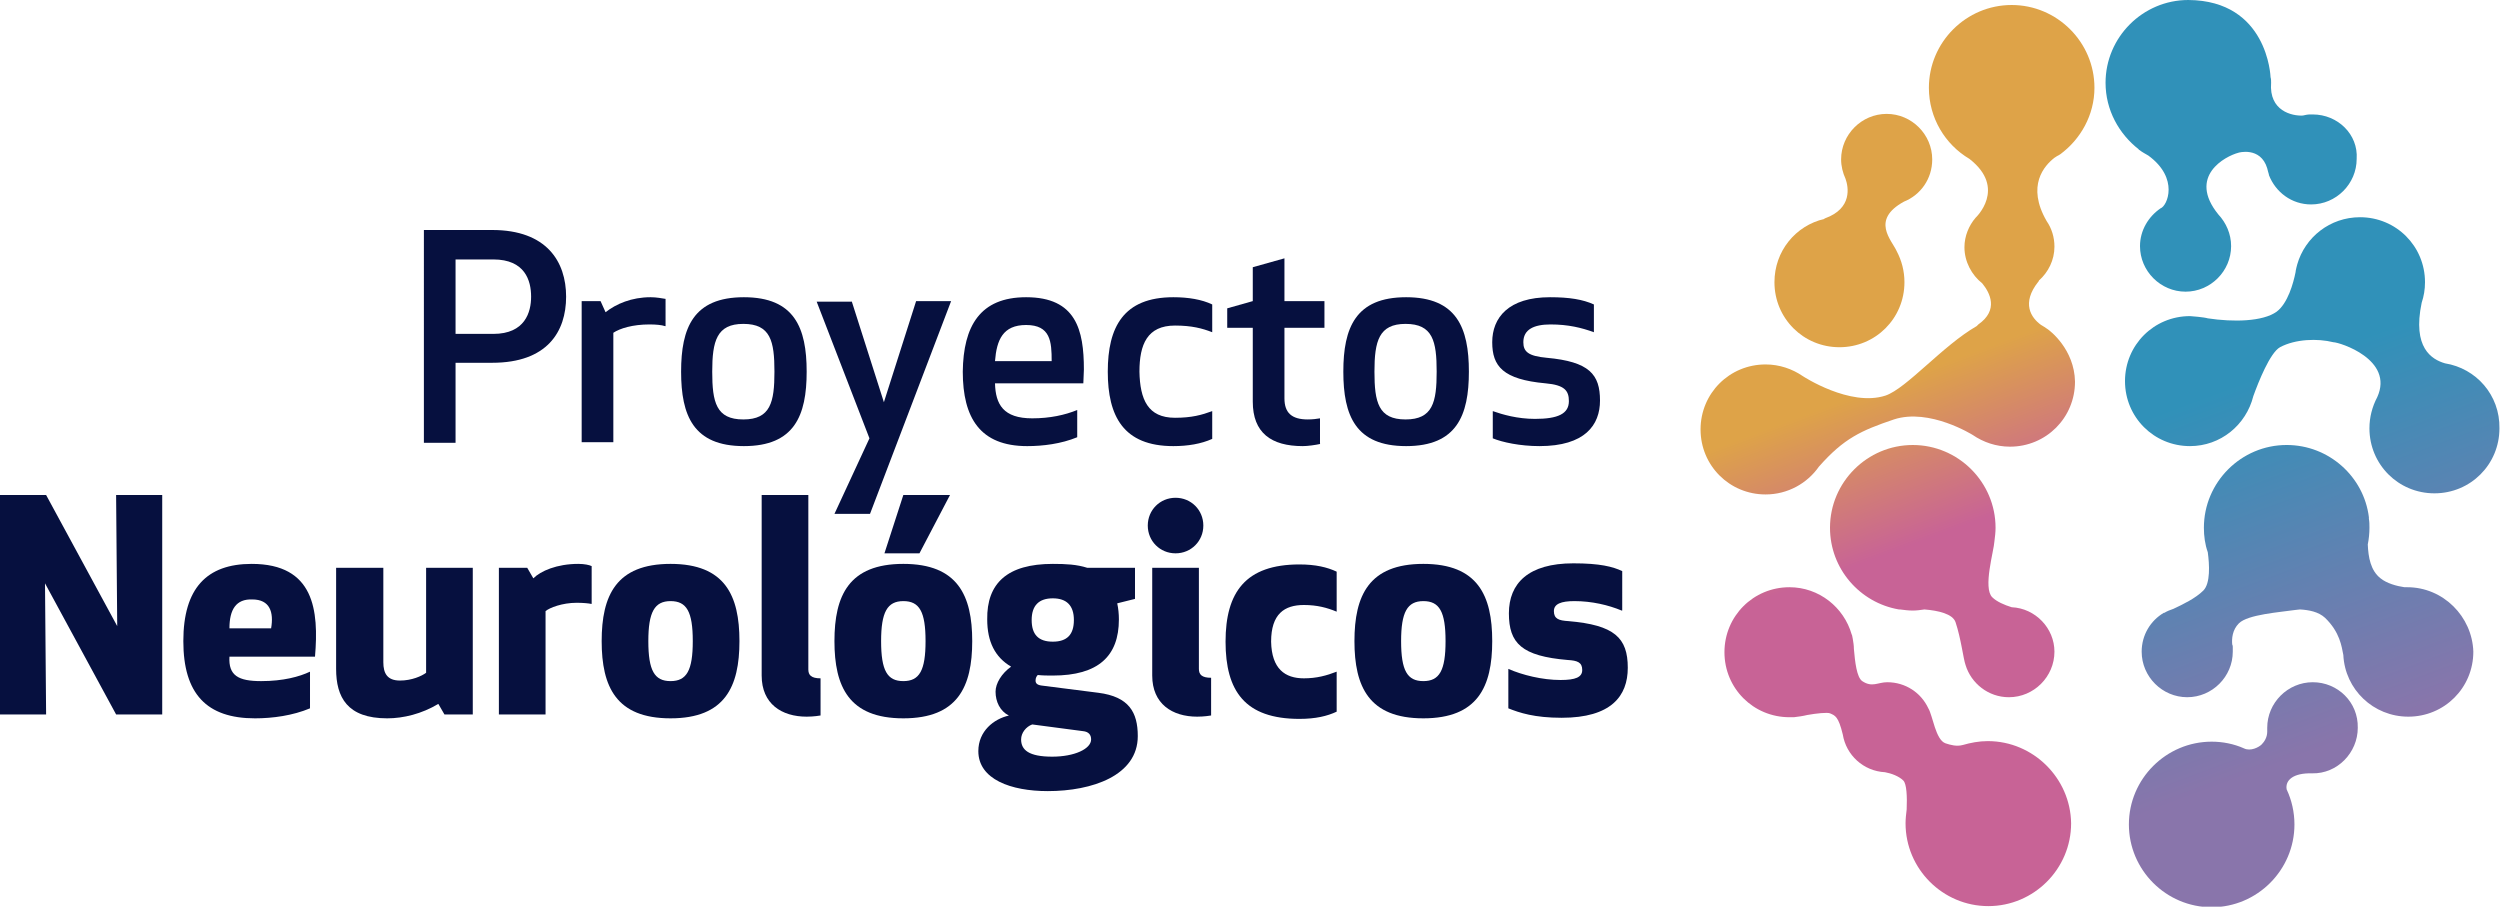
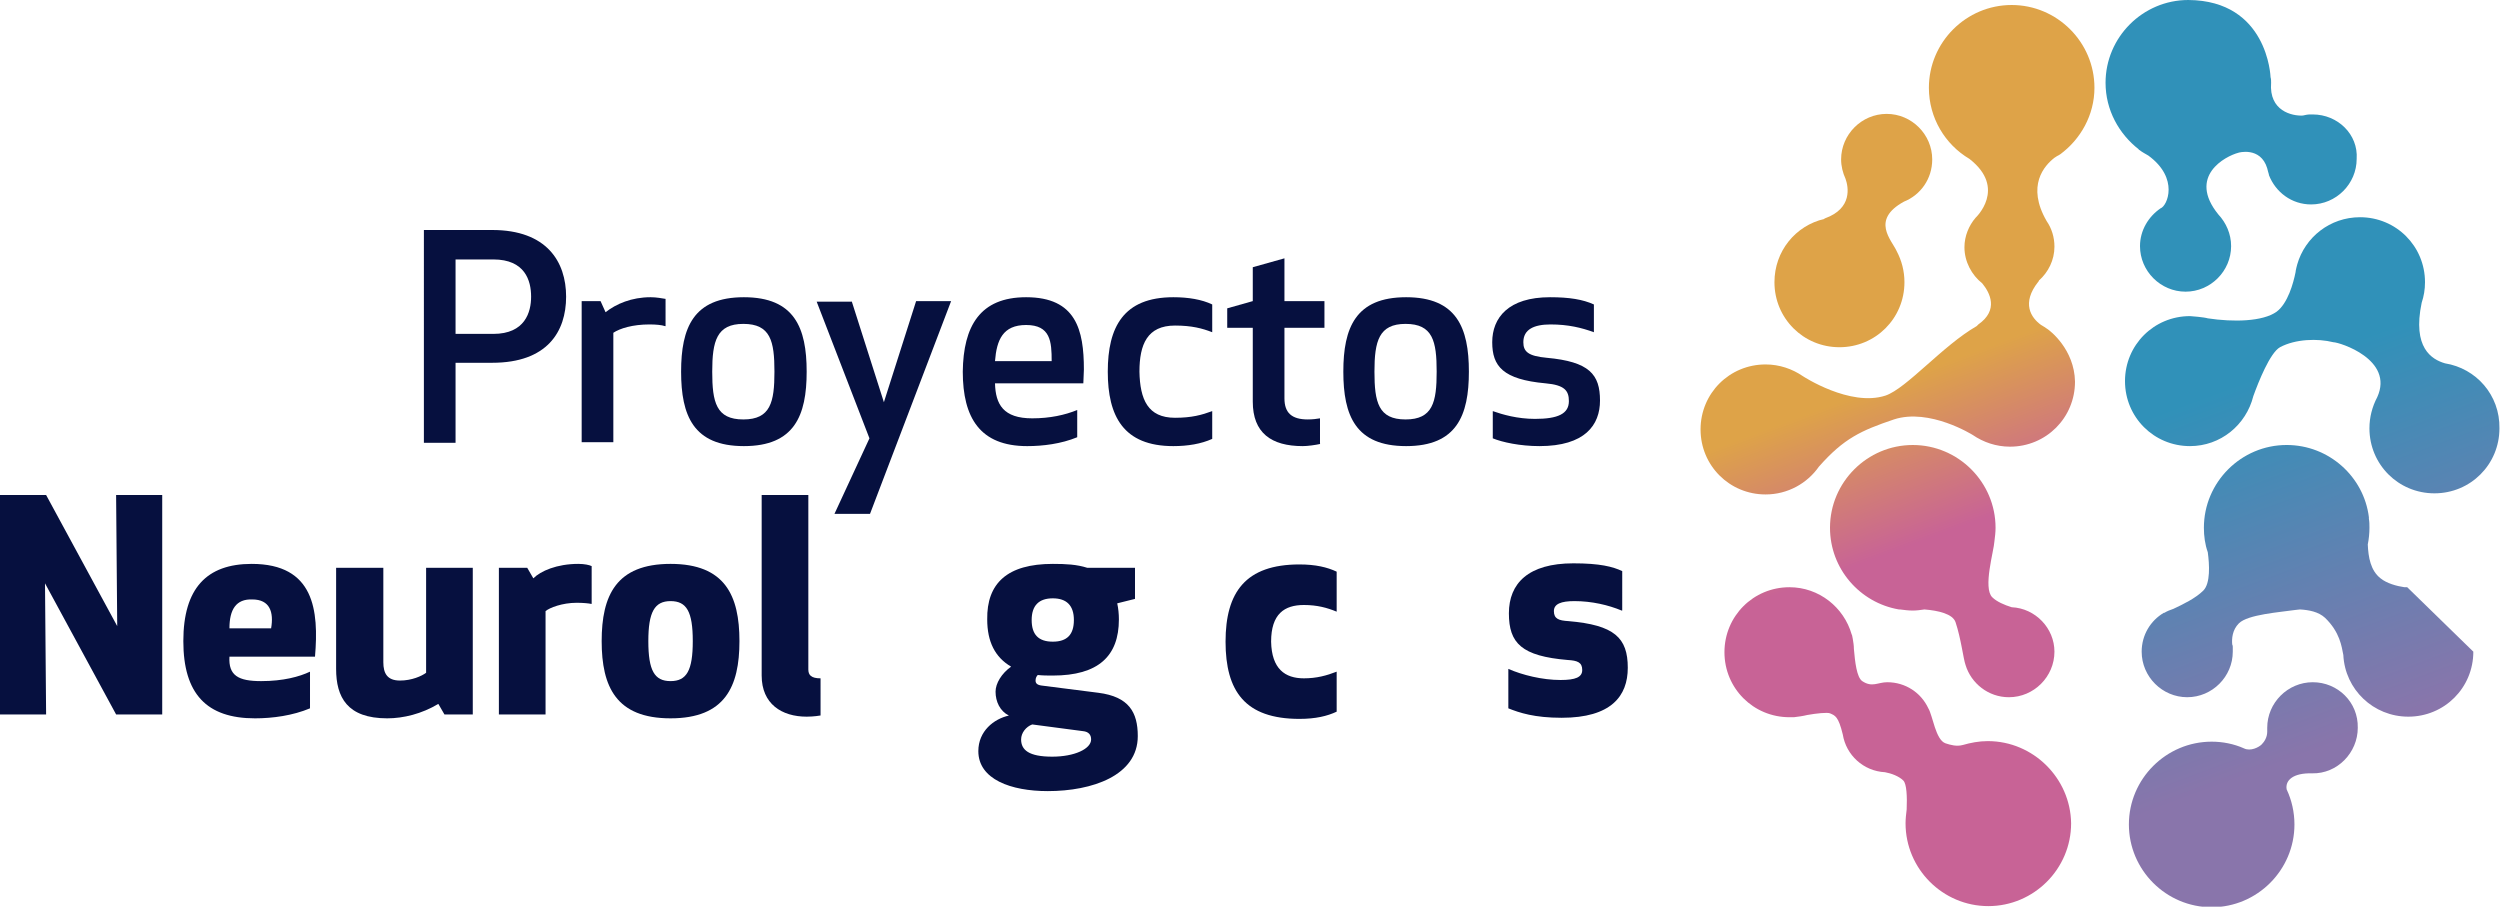
<svg xmlns="http://www.w3.org/2000/svg" version="1.1" id="Capa_1" x="0px" y="0px" viewBox="0 0 450 163.2" style="enable-background:new 0 0 450 163.2;" xml:space="preserve">
  <style type="text/css">
	.st0{fill:#175E8C;}
	.st1{fill:#F9C653;}
	.st2{fill:#3C3C3B;}
	.st3{fill:#E5582B;}
	.st4{fill:#F24F88;}
	.st5{fill:#C92A2F;}
	.st6{fill:#9F1F24;}
	.st7{fill:#741319;}
	.st8{fill:#323232;}
	.st9{clip-path:url(#SVGID_2_);}
	.st10{fill-rule:evenodd;clip-rule:evenodd;fill:#0096B4;}
	.st11{fill-rule:evenodd;clip-rule:evenodd;fill:#AF2A82;}
	.st12{fill-rule:evenodd;clip-rule:evenodd;fill:#FFFFFF;}
	.st13{fill:#1E120D;}
	.st14{fill:#0096B4;}
	.st15{fill:#005082;}
	.st16{fill-rule:evenodd;clip-rule:evenodd;fill:#005082;}
	.st17{fill:#2D73B4;}
	.st18{fill:#007B77;}
	.st19{fill:#005977;}
	.st20{fill-rule:evenodd;clip-rule:evenodd;fill:#37AEA3;}
	.st21{fill-rule:evenodd;clip-rule:evenodd;fill:#007B77;}
	.st22{fill:#06103F;}
	.st23{fill:url(#SVGID_3_);}
	.st24{fill:url(#SVGID_4_);}
	.st25{fill:url(#SVGID_5_);}
	.st26{fill:url(#SVGID_6_);}
	.st27{fill:url(#SVGID_7_);}
	.st28{fill:url(#SVGID_8_);}
	.st29{fill:url(#SVGID_9_);}
	.st30{fill:url(#SVGID_10_);}
	.st31{fill:url(#SVGID_11_);}
</style>
  <g>
    <g>
      <g>
        <path class="st22" d="M82,79.7h-5.7V41.4h12.3c9.8,0,13.3,5.7,13.3,12c0,6.3-3.4,11.9-13.3,11.9H82V79.7z M82,60.1h6.8     c5.7,0,6.8-3.9,6.8-6.7c0-2.9-1.1-6.7-6.8-6.7H82V60.1z" />
        <path class="st22" d="M119.7,58.7c-0.6-0.2-1.6-0.3-2.8-0.3c-3,0-5.3,0.7-6.5,1.5v19.7h-5.7V54.2h3.4l0.9,2     c1.9-1.5,4.7-2.7,8.1-2.7c1.1,0,2,0.2,2.7,0.3V58.7z" />
        <path class="st22" d="M122.6,66.9c0-7.9,2.2-13.4,11.3-13.4c9.1,0,11.3,5.5,11.3,13.4s-2.2,13.4-11.3,13.4     C124.8,80.3,122.6,74.8,122.6,66.9z M139.4,66.9c0-5.5-0.7-8.6-5.6-8.6c-4.8,0-5.6,3.1-5.6,8.6c0,5.5,0.7,8.6,5.6,8.6     C138.7,75.5,139.4,72.4,139.4,66.9z" />
        <path class="st22" d="M153.3,54.2l5.8,18.2l5.8-18.2h6.3l-14.6,38.3h-6.4l6.3-13.6l-9.5-24.6H153.3z" />
        <path class="st22" d="M184.7,53.5c9,0,10.4,5.9,10.4,13c0,0.9-0.1,1.7-0.1,2.5h-15.9c0.1,3.8,1.5,6.3,6.7,6.3     c3.2,0,5.9-0.6,8.1-1.5v4.9c-2.9,1.2-6.2,1.6-9,1.6c-8.5,0-11.6-5.1-11.6-13.4C173.4,58.7,176.4,53.5,184.7,53.5z M179.1,65h10.2     c0-3.5-0.2-6.5-4.6-6.5C180.5,58.5,179.4,61.2,179.1,65z" />
        <path class="st22" d="M211.5,75.2c3,0,4.8-0.5,6.7-1.2V79c-2,0.9-4.4,1.3-7,1.3c-9,0-11.8-5.4-11.8-13.4c0-8,2.8-13.4,11.8-13.4     c2.7,0,5.1,0.4,7,1.3v5c-1.8-0.7-3.7-1.2-6.7-1.2c-5,0-6.4,3.4-6.4,8.3C205.2,71.9,206.6,75.2,211.5,75.2z" />
        <path class="st22" d="M237.7,79.9c-0.9,0.2-2.3,0.4-3.2,0.4c-5.7,0-9-2.4-9-8V59h-4.6v-3.5l4.6-1.3v-6.1l5.7-1.6v7.7h7.2V59h-7.2     v12.7c0,2.6,1.3,3.8,4.2,3.8c0.9,0,1.6-0.1,2.2-0.2V79.9z" />
        <path class="st22" d="M241.8,66.9c0-7.9,2.2-13.4,11.3-13.4c9.1,0,11.3,5.5,11.3,13.4s-2.2,13.4-11.3,13.4     C244,80.3,241.8,74.8,241.8,66.9z M258.6,66.9c0-5.5-0.7-8.6-5.6-8.6c-4.8,0-5.6,3.1-5.6,8.6c0,5.5,0.7,8.6,5.6,8.6     C257.9,75.5,258.6,72.4,258.6,66.9z" />
        <path class="st22" d="M278.4,64.4c7.7,0.7,9.6,3,9.6,7.7c0,4.4-2.7,8.2-10.9,8.2c-3.5,0-6.7-0.7-8.4-1.4V74     c1.7,0.6,4.4,1.4,7.6,1.4c4.1,0,6.1-0.9,6.1-3.2c0-1.9-0.8-2.9-4.2-3.2c-7.7-0.7-9.6-3.1-9.6-7.4c0-4.4,2.9-8.1,10.4-8.1     c3.5,0,5.9,0.4,7.9,1.3v5c-2.2-0.8-4.6-1.4-7.8-1.4c-3,0-4.9,0.9-4.9,3.2C274.2,63.3,275.1,64.1,278.4,64.4z" />
      </g>
    </g>
    <g>
      <g>
        <path class="st22" d="M20.9,128.6L8.1,105l0.2,23.6H0V89.1h8.3l12.8,23.6l-0.2-23.6h8.3v39.5H20.9z" />
        <path class="st22" d="M41.3,118.2c-0.2,3.4,1.6,4.4,5.7,4.4c4,0,6.9-0.8,8.8-1.7v6.6c-3.1,1.3-6.7,1.8-9.9,1.8     c-8.7,0-12.9-4.4-12.9-13.9s4.2-13.9,12.3-13.9c11.3,0,12.1,8.4,11.4,16.7H41.3z M41.3,113.1h7.5c0.5-2.9-0.2-5.2-3.4-5.2     C42.5,107.8,41.3,109.7,41.3,113.1z" />
        <path class="st22" d="M80,128.6l-1.1-1.9c-3,1.8-6.3,2.6-9.2,2.6c-7.2,0-9.2-3.8-9.2-8.9v-18.2H69v17c0,2,0.7,3.3,3,3.3     c2.1,0,3.9-0.8,4.7-1.4v-18.9h8.4v26.4H80z" />
        <path class="st22" d="M106.4,108.7c-0.4-0.1-1.5-0.2-2.6-0.2c-2.6,0-4.9,0.9-5.6,1.5v18.6h-8.4v-26.4h5.1l1.1,1.9     c1.3-1.3,4.2-2.6,8.1-2.6c1.1,0,2,0.2,2.4,0.4V108.7z" />
        <path class="st22" d="M108.3,115.4c0-8.2,2.6-13.9,12.4-13.9c9.8,0,12.4,5.7,12.4,13.9s-2.6,13.9-12.4,13.9     C110.9,129.3,108.3,123.6,108.3,115.4z M116.7,115.4c0,5.3,1.1,7.2,4,7.2s4-1.9,4-7.2s-1.1-7.2-4-7.2S116.7,110.2,116.7,115.4z" />
        <path class="st22" d="M147.6,128.8c0,0-1.1,0.2-2.4,0.2c-4.5,0-8.1-2.3-8.1-7.4V89.1h8.4v31.4c0,1,0.5,1.6,2.2,1.6V128.8z" />
-         <path class="st22" d="M150.2,115.4c0-8.2,2.6-13.9,12.4-13.9c9.8,0,12.4,5.7,12.4,13.9s-2.6,13.9-12.4,13.9     C152.8,129.3,150.2,123.6,150.2,115.4z M158.6,115.4c0,5.3,1.1,7.2,4,7.2s4-1.9,4-7.2s-1.1-7.2-4-7.2S158.6,110.2,158.6,115.4z      M159.2,99.6l3.4-10.5h8.4l-5.5,10.5H159.2z" />
        <path class="st22" d="M189.5,101.5c2.4,0,4.3,0.1,6.2,0.7h8.6v5.6l-3.2,0.8c0.2,0.9,0.3,1.9,0.3,2.9c0,6.6-3.7,10.1-11.9,10.1     c-0.9,0-1.8,0-2.7-0.1c-0.2,0.2-0.4,0.5-0.4,1c0,0.5,0.3,0.8,1.1,0.9l10.2,1.3c5.5,0.7,7.1,3.5,7.1,7.8c0,7.1-8.2,9.9-16.2,9.9     c-6.6,0-12.5-2.1-12.5-7.2c0-3.6,2.8-5.8,5.5-6.4c-1.6-0.8-2.4-2.5-2.4-4.3c0-1.5,1.1-3.3,2.8-4.5c-2.9-1.7-4.3-4.5-4.3-8.5     C177.6,105,181.3,101.5,189.5,101.5z M185.8,130.4c-1.1,0.4-2,1.5-2,2.7c0,1.9,1.4,3.1,5.6,3.1c4,0,7-1.4,7-3.1     c0-0.8-0.4-1.4-1.5-1.5L185.8,130.4z M189.5,115.5c2.6,0,3.8-1.3,3.8-3.9s-1.3-3.9-3.8-3.9s-3.8,1.3-3.8,3.9     S186.9,115.5,189.5,115.5z" />
-         <path class="st22" d="M211.6,89.6c2.8,0,5,2.2,5,5c0,2.8-2.2,5-5,5c-2.8,0-5-2.2-5-5C206.6,91.8,208.8,89.6,211.6,89.6z      M217.9,128.8c0,0-1.1,0.2-2.4,0.2c-4.5,0-8.1-2.3-8.1-7.4v-19.4h8.4v18.2c0,1,0.5,1.6,2.2,1.6V128.8z" />
        <path class="st22" d="M234.7,122.1c2.3,0,4.1-0.5,5.9-1.2v7.2c-1.7,0.8-3.8,1.3-6.7,1.3c-9.8,0-13.3-5-13.3-13.9     s3.6-13.9,13.3-13.9c2.9,0,5,0.5,6.7,1.3v7.2c-1.7-0.7-3.5-1.2-5.9-1.2c-3.5,0-5.9,1.6-5.9,6.6     C228.9,120.4,231.3,122.1,234.7,122.1z" />
-         <path class="st22" d="M243.8,115.4c0-8.2,2.6-13.9,12.4-13.9c9.8,0,12.4,5.7,12.4,13.9s-2.6,13.9-12.4,13.9     C246.4,129.3,243.8,123.6,243.8,115.4z M252.2,115.4c0,5.3,1.1,7.2,4,7.2s4-1.9,4-7.2s-1.1-7.2-4-7.2S252.2,110.2,252.2,115.4z" />
        <path class="st22" d="M291.9,109.9c-2.4-1-5.4-1.7-8.5-1.7c-2.4,0-3.7,0.5-3.7,1.8c0,1.4,0.9,1.7,2.6,1.8     c8.3,0.7,10.7,3,10.7,8.4c0,5.1-3,9-11.9,9c-4.9,0-7.6-0.9-9.6-1.7v-7.1c2.5,1.1,6.1,2,9.4,2c2.7,0,3.9-0.5,3.9-1.8     c0-1.4-0.9-1.7-2.6-1.8c-8.3-0.7-10.6-3-10.6-8.4c0-5.4,3.5-9,11.6-9c4.8,0,7.1,0.6,8.8,1.4V109.9z" />
      </g>
    </g>
    <g>
      <linearGradient id="SVGID_2_" gradientUnits="userSpaceOnUse" x1="340.772" y1="59.213" x2="385.475" y2="179.13">
        <stop offset="6.937799e-02" style="stop-color:#DEA348" />
        <stop offset="0.294" style="stop-color:#C86396" />
      </linearGradient>
      <path style="fill:url(#SVGID_2_);" d="M342.7,36.3c3-1.2,5.1-4.1,5.1-7.6c0-4.5-3.7-8.2-8.2-8.2s-8.2,3.7-8.2,8.2    c0,1.2,0.3,2.4,0.8,3.5c0.5,1.4,1.3,5.3-3.7,7.1c-0.1,0-0.1,0-0.1,0.1c-5.2,1.2-9,5.8-9,11.4c0,6.5,5.2,11.7,11.7,11.7    c6.5,0,11.7-5.2,11.7-11.7c0-2-0.5-3.9-1.4-5.6C340.5,43.2,336.7,39.6,342.7,36.3z" />
      <g>
        <linearGradient id="SVGID_3_" gradientUnits="userSpaceOnUse" x1="404.533" y1="35.444" x2="449.236" y2="155.361">
          <stop offset="0.242" style="stop-color:#3091B9" />
          <stop offset="0.763" style="stop-color:#8975AB" />
        </linearGradient>
        <path class="st23" d="M416.3,20.6c-0.1,0-0.2,0-0.4,0c0,0,0,0,0,0s0,0-0.1,0c-0.4,0-0.9,0.1-1.3,0.2c-1.9,0.1-6.1-0.8-5.7-5.9     c0-0.3,0-0.7-0.1-1c0-0.1-0.5-13.8-14.8-13.9C385.7,0,379,6.7,379,14.9c0,4.9,2.4,9.2,6,12c0,0,0,0-0.1,0c0.1,0,0.1,0.1,0.2,0.1     c0.5,0.4,1.1,0.7,1.6,1c5.6,4.1,3.4,9.1,2.2,9.5c-2.2,1.5-3.7,4-3.7,6.8c0,4.5,3.7,8.2,8.2,8.2s8.2-3.7,8.2-8.2     c0-2.2-0.9-4.2-2.3-5.7c-5.6-6.9,1.3-10.5,3.6-11.1c-0.1,0,4-1.2,5.2,2.8c0.1,0.4,0.2,0.8,0.3,1.1c0,0,0,0,0,0.1c0,0,0,0,0,0     c1.2,3.1,4.1,5.3,7.6,5.3c4.5,0,8.2-3.7,8.2-8.2C424.5,24.2,420.8,20.6,416.3,20.6z" />
        <linearGradient id="SVGID_4_" gradientUnits="userSpaceOnUse" x1="406.2" y1="34.823" x2="450.903" y2="154.739">
          <stop offset="0.242" style="stop-color:#3091B9" />
          <stop offset="0.763" style="stop-color:#8975AB" />
        </linearGradient>
        <path class="st24" d="M403.1,27.6c0.5-0.1,0.8-0.2,0.8-0.2S403.6,27.5,403.1,27.6z" />
      </g>
      <linearGradient id="SVGID_5_" gradientUnits="userSpaceOnUse" x1="345.676" y1="57.385" x2="390.379" y2="177.302">
        <stop offset="6.937799e-02" style="stop-color:#DEA348" />
        <stop offset="0.294" style="stop-color:#C86396" />
      </linearGradient>
      <path class="st25" d="M368.5,59.2c-0.3-0.2-0.7-0.5-1.1-0.7c-1.8-1.3-3.6-3.9-0.5-7.8c0.1-0.1,0.1-0.1,0.1-0.2    c1.7-1.5,2.8-3.7,2.8-6.1c0-1.7-0.5-3.3-1.4-4.6c-3.7-6.4-0.4-10,1.4-11.4c0.3-0.2,0.6-0.4,1-0.6c0,0,0,0,0,0s0,0,0,0    c3.7-2.7,6.2-7.1,6.2-12c0-8.2-6.7-14.9-14.9-14.9s-14.9,6.7-14.9,14.9c0,5.4,2.9,10.2,7.3,12.8c6.8,5.3,1.1,10.6,1.1,10.6    s0,0,0,0c-1.2,1.4-2,3.3-2,5.3c0,2.6,1.3,5,3.2,6.5c1.4,1.7,3,4.8-0.7,7.4c-0.1,0.1-0.2,0.2-0.3,0.3c-6.1,3.5-12.6,11.2-16.4,12.5    c-6.4,2.1-14.9-3.5-14.9-3.5s0,0,0,0c-1.9-1.3-4.2-2.1-6.7-2.1c-6.5,0-11.7,5.2-11.7,11.7c0,6.5,5.2,11.7,11.7,11.7    c4,0,7.5-2,9.6-5c4.5-5.1,7.6-6.5,13.5-8.5c6.4-2.1,14.2,2.8,14.2,2.8s0,0,0,0c1.9,1.3,4.2,2.1,6.7,2.1c6.5,0,11.7-5.2,11.7-11.7    C373.4,62.9,369,59.5,368.5,59.2z" />
      <linearGradient id="SVGID_6_" gradientUnits="userSpaceOnUse" x1="402.656" y1="36.144" x2="447.359" y2="156.061">
        <stop offset="0.242" style="stop-color:#3091B9" />
        <stop offset="0.763" style="stop-color:#8975AB" />
      </linearGradient>
      <path class="st26" d="M440.1,65.4c-2.4-0.7-5.9-2.8-4.2-10.9c0.4-1.2,0.6-2.4,0.6-3.7c0-6.5-5.2-11.7-11.7-11.7    c-5.4,0-9.9,3.6-11.3,8.5c0,0-0.3,1.1-0.3,1.4c-0.4,2-1.4,5.6-3.4,7.1c-2.5,1.8-7.8,1.9-12.4,1.2c-0.6-0.2-3-0.4-3.2-0.4    c-6.5,0-11.7,5.2-11.7,11.7c0,6.5,5.2,11.7,11.7,11.7c5.5,0,10.1-3.8,11.4-9c0.9-2.5,3-7.8,4.8-8.8c2.8-1.5,6.8-1.6,9.6-0.9    c1.1,0,11,3.1,7.9,9.9c-0.9,1.7-1.4,3.6-1.4,5.6c0,6.5,5.2,11.7,11.7,11.7c6.5,0,11.7-5.2,11.7-11.7    C450,71.1,445.7,66.3,440.1,65.4z" />
      <linearGradient id="SVGID_7_" gradientUnits="userSpaceOnUse" x1="332.923" y1="62.139" x2="377.625" y2="182.056">
        <stop offset="6.937799e-02" style="stop-color:#DEA348" />
        <stop offset="0.294" style="stop-color:#C86396" />
      </linearGradient>
      <path class="st27" d="M362.1,109.3c-1.3-0.4-2.7-1-3.5-1.8c-1.7-1.7,0.3-8.3,0.4-10.1c0.1-0.8,0.2-1.6,0.2-2.4    c0-8.2-6.7-14.9-14.9-14.9s-14.9,6.7-14.9,14.9c0,7.4,5.4,13.5,12.4,14.7l0,0c0,0,0.1,0,0.2,0c0.8,0.1,1.5,0.2,2.3,0.2    c0.7,0,1.4-0.1,2.1-0.2c2.5,0.2,5.1,0.8,5.6,2.3c1,3,1.4,6.6,1.8,7.7c0,0,0,0,0,0c1,3.3,4.1,5.8,7.8,5.8c4.5,0,8.2-3.7,8.2-8.2    C369.8,113.1,366.4,109.5,362.1,109.3z" />
      <linearGradient id="SVGID_8_" gradientUnits="userSpaceOnUse" x1="369.666" y1="48.442" x2="414.369" y2="168.359">
        <stop offset="0.242" style="stop-color:#3091B9" />
        <stop offset="0.763" style="stop-color:#8975AB" />
      </linearGradient>
      <path class="st28" d="M416.3,122.8c-4.5,0-8.2,3.7-8.2,8.2c0,0.2,0,0.5,0,0.7c0,1-0.5,1.8-1,2.3c-0.5,0.5-2,1.3-3.2,0.7    c-1.8-0.8-3.8-1.2-5.8-1.2c-8.2,0-14.9,6.7-14.9,14.9c0,8.2,6.7,14.9,14.9,14.9s14.9-6.7,14.9-14.9c0-2.2-0.5-4.4-1.4-6.3    c-0.3-1.6,1.1-3,4.6-2.9c4.5,0.1,8.2-3.7,8.2-8.2C424.5,126.4,420.8,122.8,416.3,122.8z" />
      <linearGradient id="SVGID_9_" gradientUnits="userSpaceOnUse" x1="317.343" y1="67.947" x2="362.046" y2="187.864">
        <stop offset="6.937799e-02" style="stop-color:#DEA348" />
        <stop offset="0.294" style="stop-color:#C86396" />
      </linearGradient>
      <path class="st29" d="M357.8,133.4c-1.6,0-3.1,0.3-4.5,0.7c-1.1,0.3-2.2,0-3.1-0.3c-1.8-0.6-2.3-5-3.1-6.3    c-1.3-2.8-4.1-4.7-7.4-4.7c-1.7,0-2.7,1-4.5-0.2c-1-0.7-1.3-3.5-1.5-5.8c0-0.6-0.1-1.2-0.2-1.8c-0.1-0.4-0.1-0.7-0.2-0.8    c-1.4-4.9-5.9-8.5-11.2-8.5c-6.5,0-11.7,5.2-11.7,11.7c0,6.5,5.2,11.7,11.7,11.7c0.2,0,0.4,0,0.6,0c0,0,0,0,0,0s0.1,0,0.2,0    c0.8-0.1,1.6-0.2,2.4-0.4c1.7-0.3,3.6-0.5,4.1-0.3c0.9,0.4,1.5,0.5,2.3,3.8c0.6,3.7,3.7,6.6,7.6,6.8c1.1,0.2,2.5,0.7,3.3,1.5    c0.6,0.6,0.7,2.9,0.6,5.2c-0.1,0.8-0.2,1.7-0.2,2.5c0,8.2,6.7,14.9,14.9,14.9c8.2,0,14.9-6.7,14.9-14.9    C372.7,140.1,366,133.4,357.8,133.4z" />
      <linearGradient id="SVGID_10_" gradientUnits="userSpaceOnUse" x1="387.196" y1="41.907" x2="431.899" y2="161.824">
        <stop offset="0.242" style="stop-color:#3091B9" />
        <stop offset="0.763" style="stop-color:#8975AB" />
      </linearGradient>
-       <path class="st30" d="M433.3,105.7c-0.2,0-0.3,0-0.5,0c-1.4-0.2-3.2-0.7-4.3-1.6c-1.8-1.4-2.2-3.8-2.3-6.1c0.2-1,0.3-2,0.3-3    c0-0.5,0-1.1-0.1-1.6c0-0.1,0-0.2,0-0.3c0,0,0,0,0,0c-0.9-7.3-7.2-13-14.8-13c-8.2,0-14.9,6.7-14.9,14.9c0,1.5,0.2,3,0.7,4.4    c0.3,2.2,0.5,5.6-0.8,6.9c-1.4,1.4-3.7,2.5-5.4,3.3c-0.6,0.2-1.1,0.4-1.6,0.7c0,0-0.1,0-0.1,0c0,0,0,0,0,0c-2.4,1.4-4,4-4,7    c0,4.5,3.7,8.2,8.2,8.2s8.2-3.7,8.2-8.2c0-0.1,0-0.5,0-0.8c0-0.2,0-0.3-0.1-0.5c-0.1-1,0-2.6,1.2-3.8c1.6-1.6,7.4-2,10.1-2.4    c0.3,0,0.6-0.1,0.9-0.1c1.6,0.1,3.3,0.4,4.5,1.5c2.7,2.6,3,5.2,3.3,6.7c0.3,6.2,5.4,11.1,11.7,11.1c6.5,0,11.7-5.2,11.7-11.7    C445,111,439.8,105.7,433.3,105.7z" />
+       <path class="st30" d="M433.3,105.7c-0.2,0-0.3,0-0.5,0c-1.4-0.2-3.2-0.7-4.3-1.6c-1.8-1.4-2.2-3.8-2.3-6.1c0.2-1,0.3-2,0.3-3    c0-0.5,0-1.1-0.1-1.6c0-0.1,0-0.2,0-0.3c0,0,0,0,0,0c-0.9-7.3-7.2-13-14.8-13c-8.2,0-14.9,6.7-14.9,14.9c0,1.5,0.2,3,0.7,4.4    c0.3,2.2,0.5,5.6-0.8,6.9c-1.4,1.4-3.7,2.5-5.4,3.3c-0.6,0.2-1.1,0.4-1.6,0.7c0,0-0.1,0-0.1,0c0,0,0,0,0,0c-2.4,1.4-4,4-4,7    c0,4.5,3.7,8.2,8.2,8.2s8.2-3.7,8.2-8.2c0-0.1,0-0.5,0-0.8c0-0.2,0-0.3-0.1-0.5c-0.1-1,0-2.6,1.2-3.8c1.6-1.6,7.4-2,10.1-2.4    c0.3,0,0.6-0.1,0.9-0.1c1.6,0.1,3.3,0.4,4.5,1.5c2.7,2.6,3,5.2,3.3,6.7c0.3,6.2,5.4,11.1,11.7,11.1c6.5,0,11.7-5.2,11.7-11.7    z" />
    </g>
  </g>
</svg>